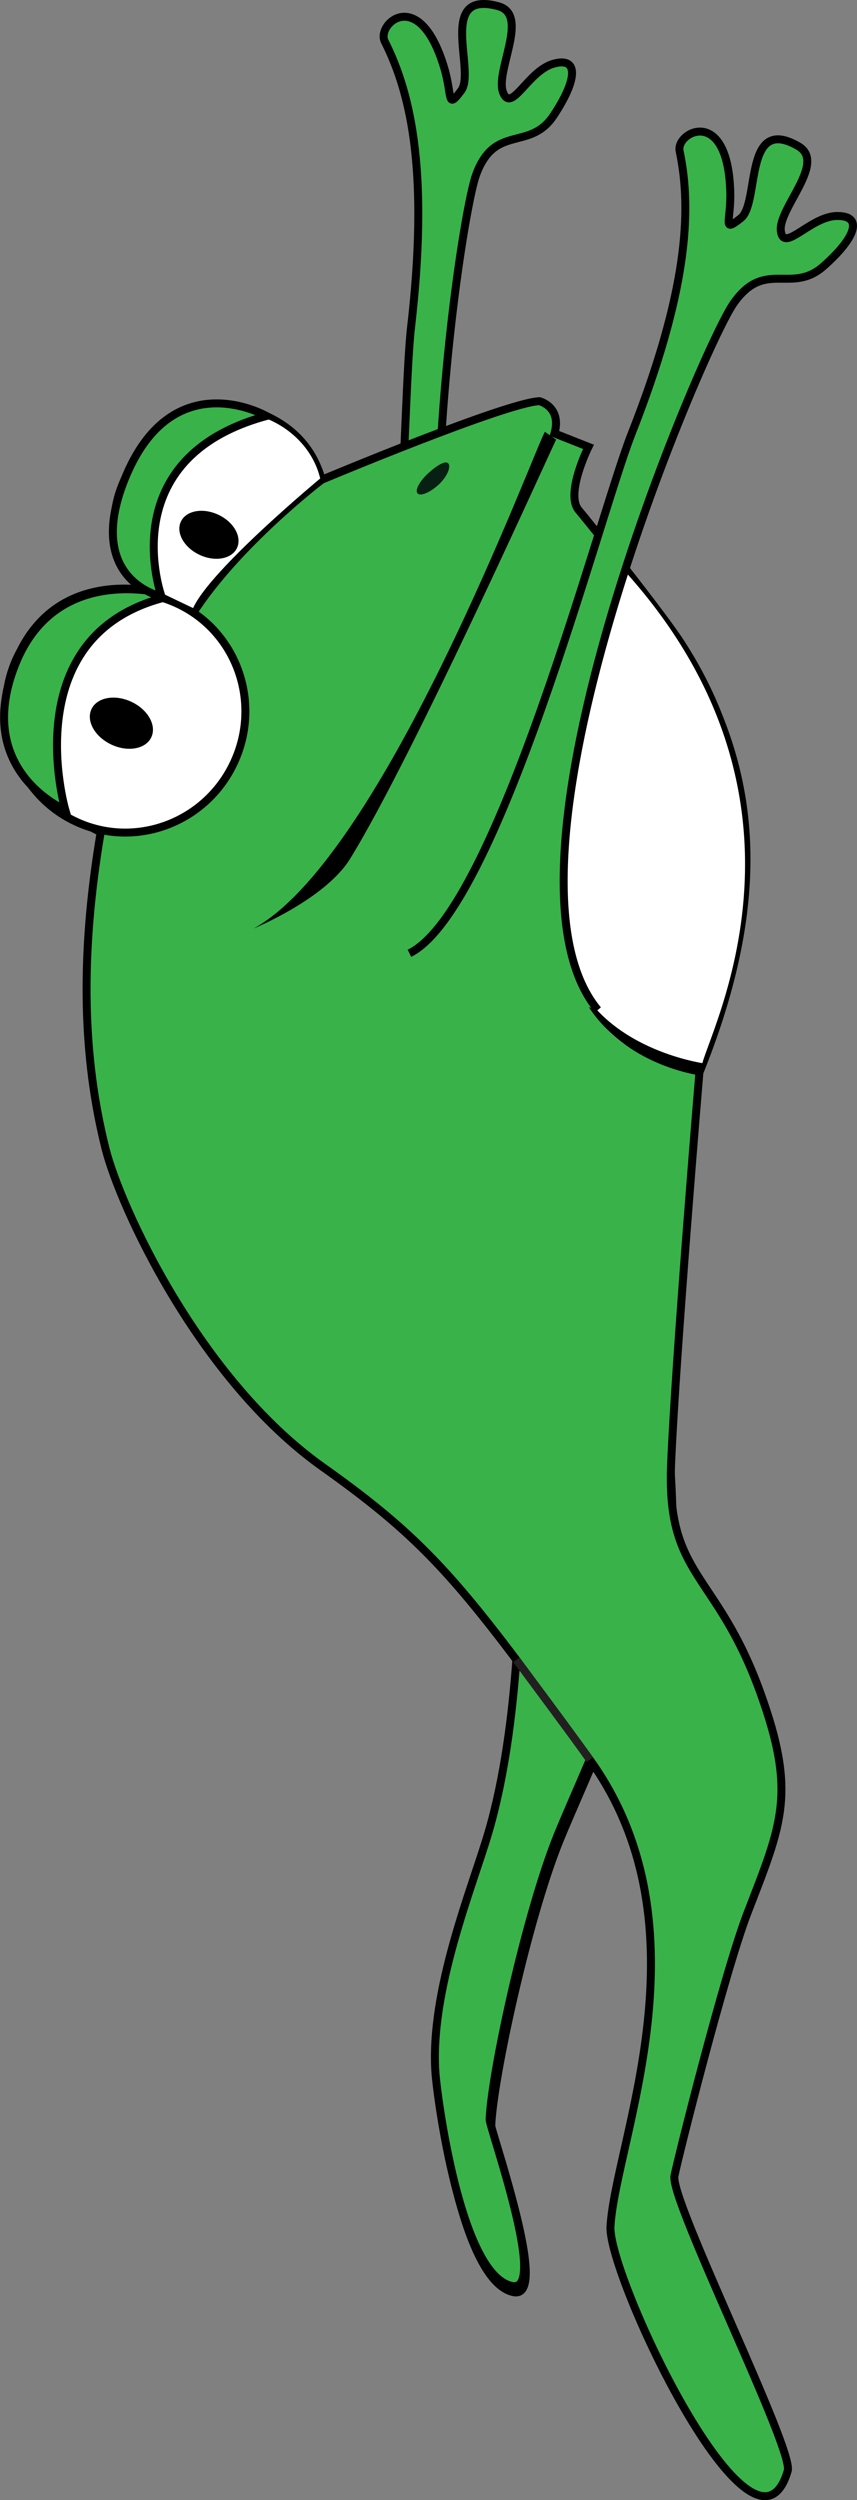
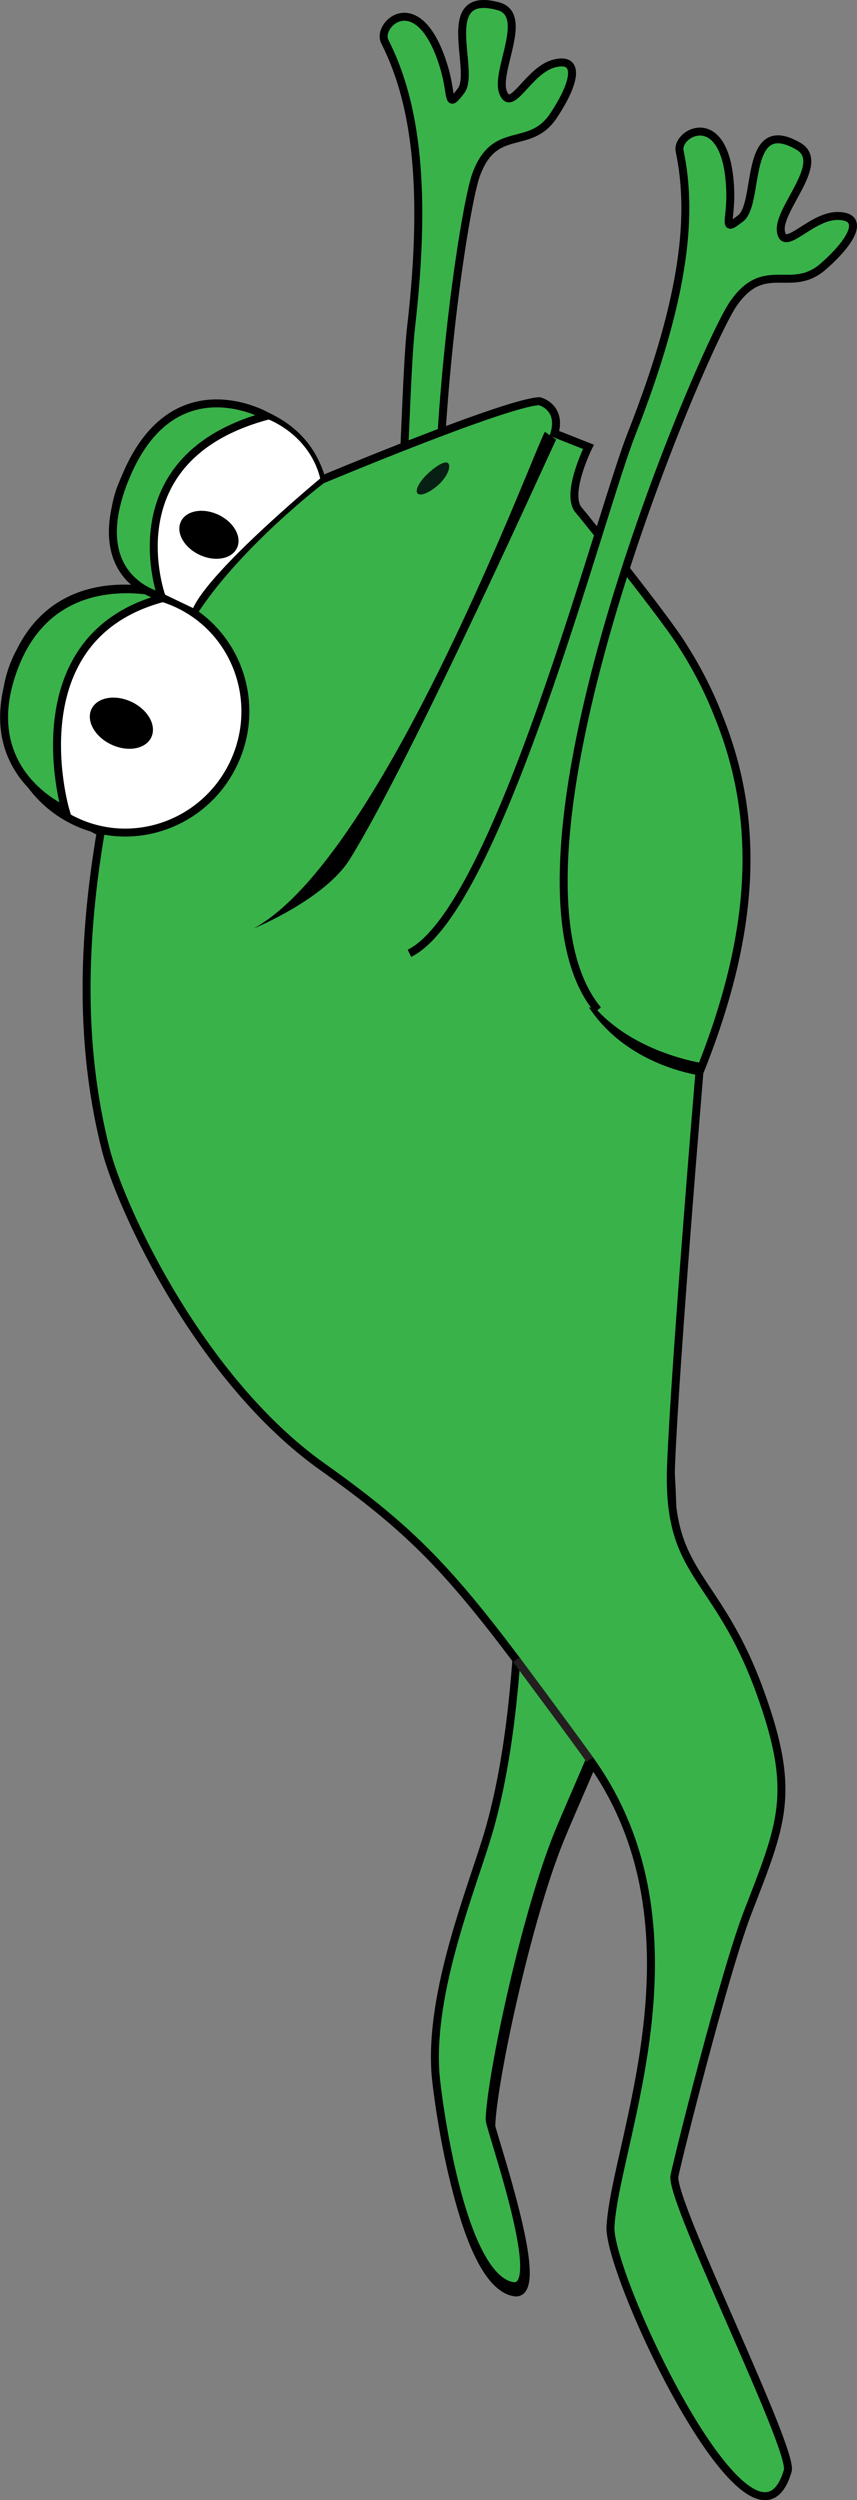
<svg xmlns="http://www.w3.org/2000/svg" version="1.1" id="Layer_1" x="0px" y="0px" width="107.719px" height="314.13px" viewBox="0 0 107.719 314.13" enable-background="new 0 0 107.719 314.13" xml:space="preserve">
  <rect x="0" y="0" width="107.719" height="314.13" fill="#808080" stroke="none" />
  <path fill="#39B24A" stroke="#000000" d="M41.496,111.354c9.334-8.146,8.897-59.182,10.171-70.229  c2.189-18.988,0.17-29.031-3.303-35.908c-1.096-2.169,4.312-7.137,7.437,3.207c1.111,3.677,0.308,5.424,2.164,2.961  c1.856-2.463-3.078-12.705,4.66-10.604c3.985,1.083-0.443,8.188,0.614,10.849s3.111-2.716,6.325-3.623  c3.213-0.908,3.016,2.006,0.007,6.529c-3.009,4.523-7.382,0.962-9.736,7.444c-2.354,6.481-12.525,76.71,6.375,90.15" />
  <path fill="#39B24A" stroke="#000000" d="M66.15,186.256c-0.906,1.931,0.667,26.883-4.528,44.688  c-2.03,6.959-7.448,19.911-6.676,30.396c0.195,2.642,3.075,25.375,9.628,26.661c4.634,0.91-2.866-19.918-2.825-20.938  c0.236-5.895,4.564-25.896,8.591-35.823c2.858-7.046,13.598-30.004,14.134-39.547c0.519-9.216-4.803-49.068-4.803-49.068  L66.15,186.256z" />
  <path fill="#39B24A" stroke="#000000" d="M72.755,64.115c-1.761-2.011,1.211-7.972,1.211-7.972l-4.269-1.687  c0.942-3.354-1.894-4.052-1.894-4.052c-4.254,0.181-27.365,9.874-27.365,9.874c-1.167-4.124-3.812-6.67-7.424-8.221  c-4.15-1.783-11.146-2.627-16.701,6.951c-4.574,7.886,0.307,13.936,2.167,14.72c0.074,0.085,0.145,0.166,0.214,0.24  c-0.699-0.168-1.097-0.221-1.097-0.221l1.32,0.455c0.006,0.007,0.013,0.013,0.019,0.02c-3.971-0.645-12.202-0.806-16.363,7.574  c-0.146,0.268-0.288,0.539-0.418,0.818c-0.557,1.187-0.942,2.41-1.168,3.642c-1.21,5.305,0.475,8.96,2.504,11.3  c1.232,1.74,2.853,3.234,4.81,4.339c2.313,1.769,4.358,2.651,4.358,2.651c-2.637,15.614-2.255,28.38,0.602,39.76  c1.844,7.345,11.791,29.003,27.292,40.005c10.709,7.601,15.511,12.501,24.352,24.228c-0.529,7.144-1.525,14.894-3.488,21.624  c-2.03,6.96-7.448,19.911-6.676,30.396c0.195,2.642,3.075,25.374,9.628,26.66C69,288.128,61.5,267.3,61.541,266.28  c0.236-5.895,4.564-25.896,8.591-35.822c0.824-2.032,2.305-5.39,4.005-9.364c15.23,21.181,3.225,47.893,2.597,58.645  c-0.36,6.157,18.027,45.153,22.28,30.702c0.791-2.687-14.837-34.012-14.24-37.051c0.455-2.318,6.284-25.518,9.172-33.019  c4.321-11.224,6.204-15.013,1.619-27.709c-5.501-15.234-11.794-14.444-11.214-28.671c0.542-13.283,3.559-49.242,3.559-49.242  c7.586-18.833,7.287-32.631,2.447-44.659c-1.157-2.999-2.681-6.039-4.638-9.082C83.586,77.547,73.493,64.957,72.755,64.115z" />
  <ellipse transform="matrix(0.425 -0.905 0.905 0.425 -71.88 65.91)" fill="#FFFFFF" stroke="#000000" cx="15.933" cy="89.527" rx="15.107" ry="14.889" />
  <ellipse transform="matrix(0.425 -0.905 0.905 0.425 -73.452 66.084)" cx="15.28" cy="90.846" rx="2.968" ry="4.156" />
  <path fill="#39B24A" stroke="#000000" d="M8.209,101.754c0,0-6.61-22.599,13.491-26.909c0,0-14.494-4.725-19.799,8.672  S8.209,101.754,8.209,101.754z" />
-   <path fill="#FFFFFF" d="M88.155,134.135c0.46-3.834,17.783-34.233-11.566-64.454C76.588,69.681,55.543,133.116,88.155,134.135z" />
  <path fill="none" stroke="#000000" d="M40.438,60.277c0,0-10.594,8.048-16.215,16.813" />
  <g>
    <path d="M31.882,116.658c16.457-9.003,35.527-60.84,36.613-62.401l1.41,0.981c-0.259,0.374-17.782,39.51-25.901,52.666   C40.869,112.985,31.882,116.658,31.882,116.658z" />
  </g>
  <path fill="#082014" d="M56.346,58.224c0.36,0.396-0.112,1.663-1.213,2.668s-2.287,1.499-2.647,1.103  c-0.361-0.395,0.239-1.53,1.341-2.534C54.927,58.456,55.985,57.83,56.346,58.224z" />
  <g>
    <path d="M87.875,135.118c-0.291-0.107-9.058-1.213-13.928-8.667l1.064,0.418c5.119,5.567,13.333,6.708,13.4,6.732L87.875,135.118   L87.875,135.118z" />
  </g>
  <path fill="#39B24A" stroke="#000000" d="M51.463,119.776c11.117-5.47,23.834-54.896,27.909-65.242  c7.004-17.785,7.638-28.009,6.053-35.549c-0.5-2.378,6.004-5.786,6.361,5.013c0.126,3.839-1.1,5.321,1.327,3.418  c2.428-1.902,0.297-13.068,7.233-9.046c3.572,2.072-2.537,7.797-2.2,10.641s3.706-1.823,7.044-1.873s2.398,2.714-1.674,6.311  s-7.381-0.971-11.324,4.687c-3.943,5.657-31.852,70.899-17.05,88.753" />
  <path fill="#FFFFFF" d="M40.248,60.118c0,0-13.804,11.435-15.975,16.285l-5.687-2.717c0,0-8.464-7.904,1.463-18.043  C27.4,48.135,38.386,52.346,40.248,60.118z" />
  <ellipse transform="matrix(0.425 -0.905 0.905 0.425 -45.696 62.424)" cx="26.275" cy="67.172" rx="2.783" ry="3.897" />
  <path fill="#39B24A" stroke="#000000" d="M20.303,74.951c0,0-6.323-17.36,13.186-22.682c0,0-11.936-6.901-17.87,8.075  C10.624,72.95,20.303,74.951,20.303,74.951z" />
  <path fill="none" stroke="#231F20" stroke-miterlimit="10" d="M64.902,208.537c0,0,7.431,9.974,9.235,12.557" />
-   <path fill="none" stroke="#000000" d="M55.313,53.304" />
  <path fill="none" stroke="#000000" d="M50.623,55.347" />
</svg>